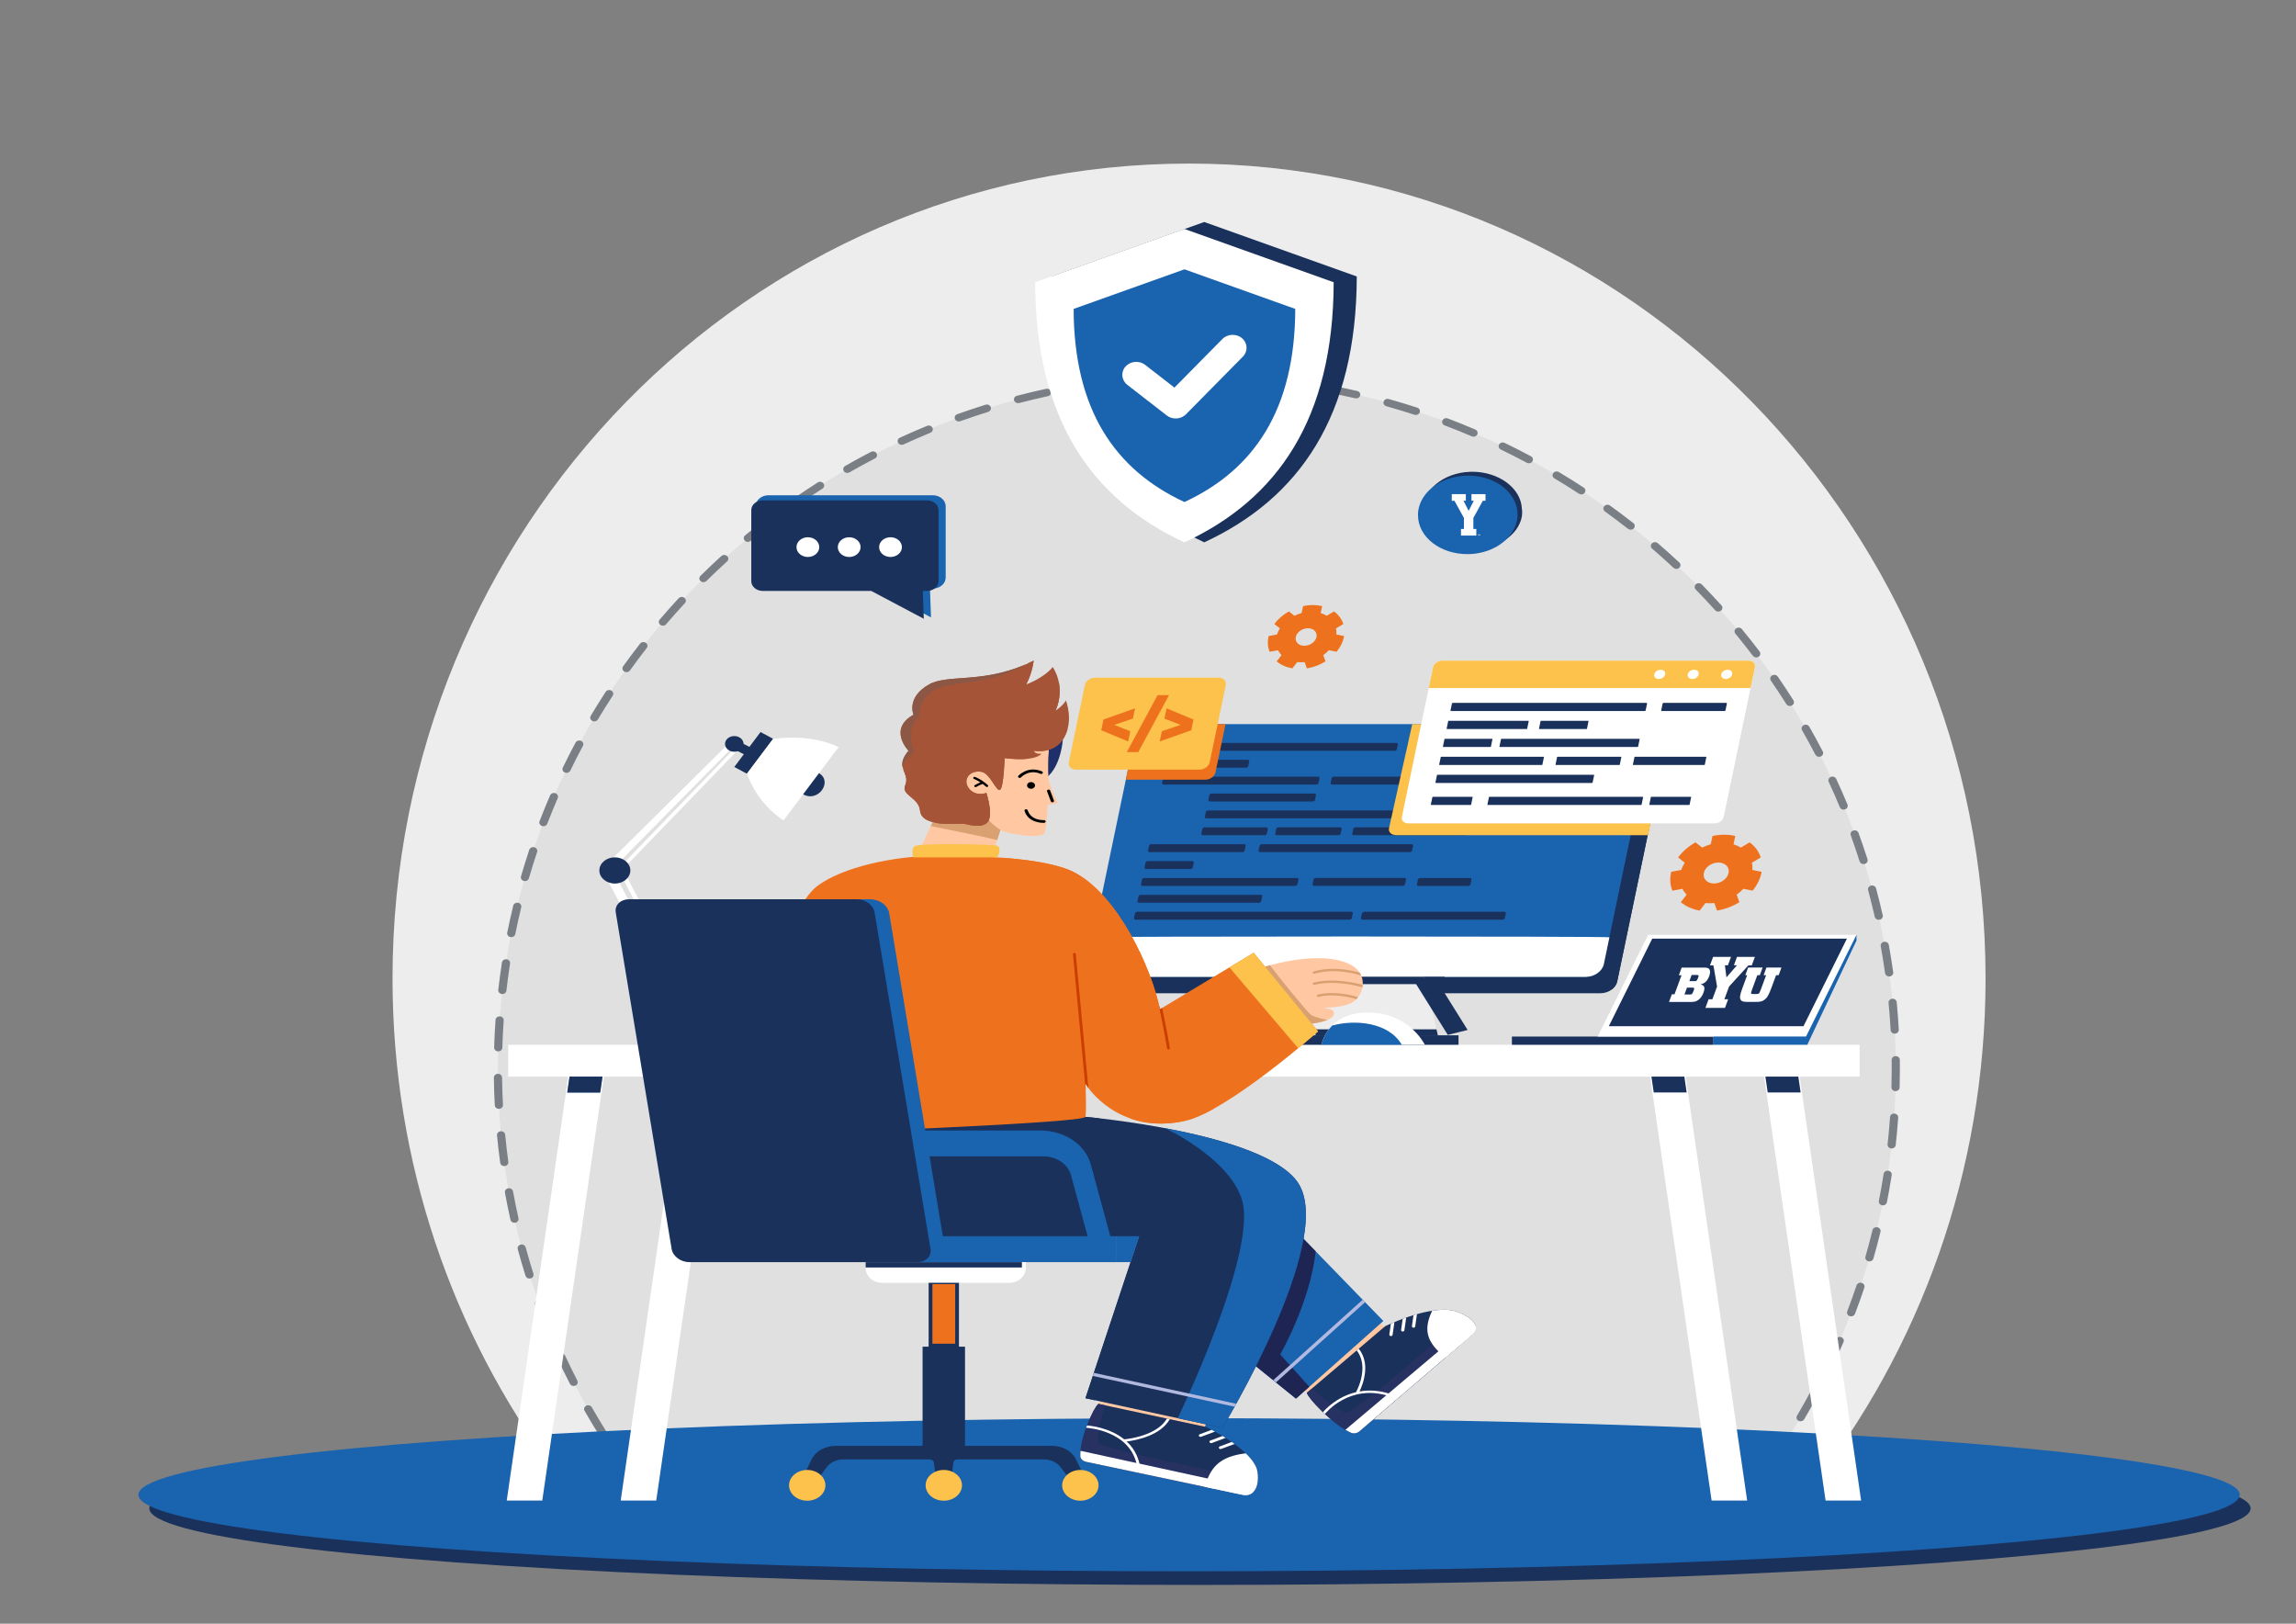
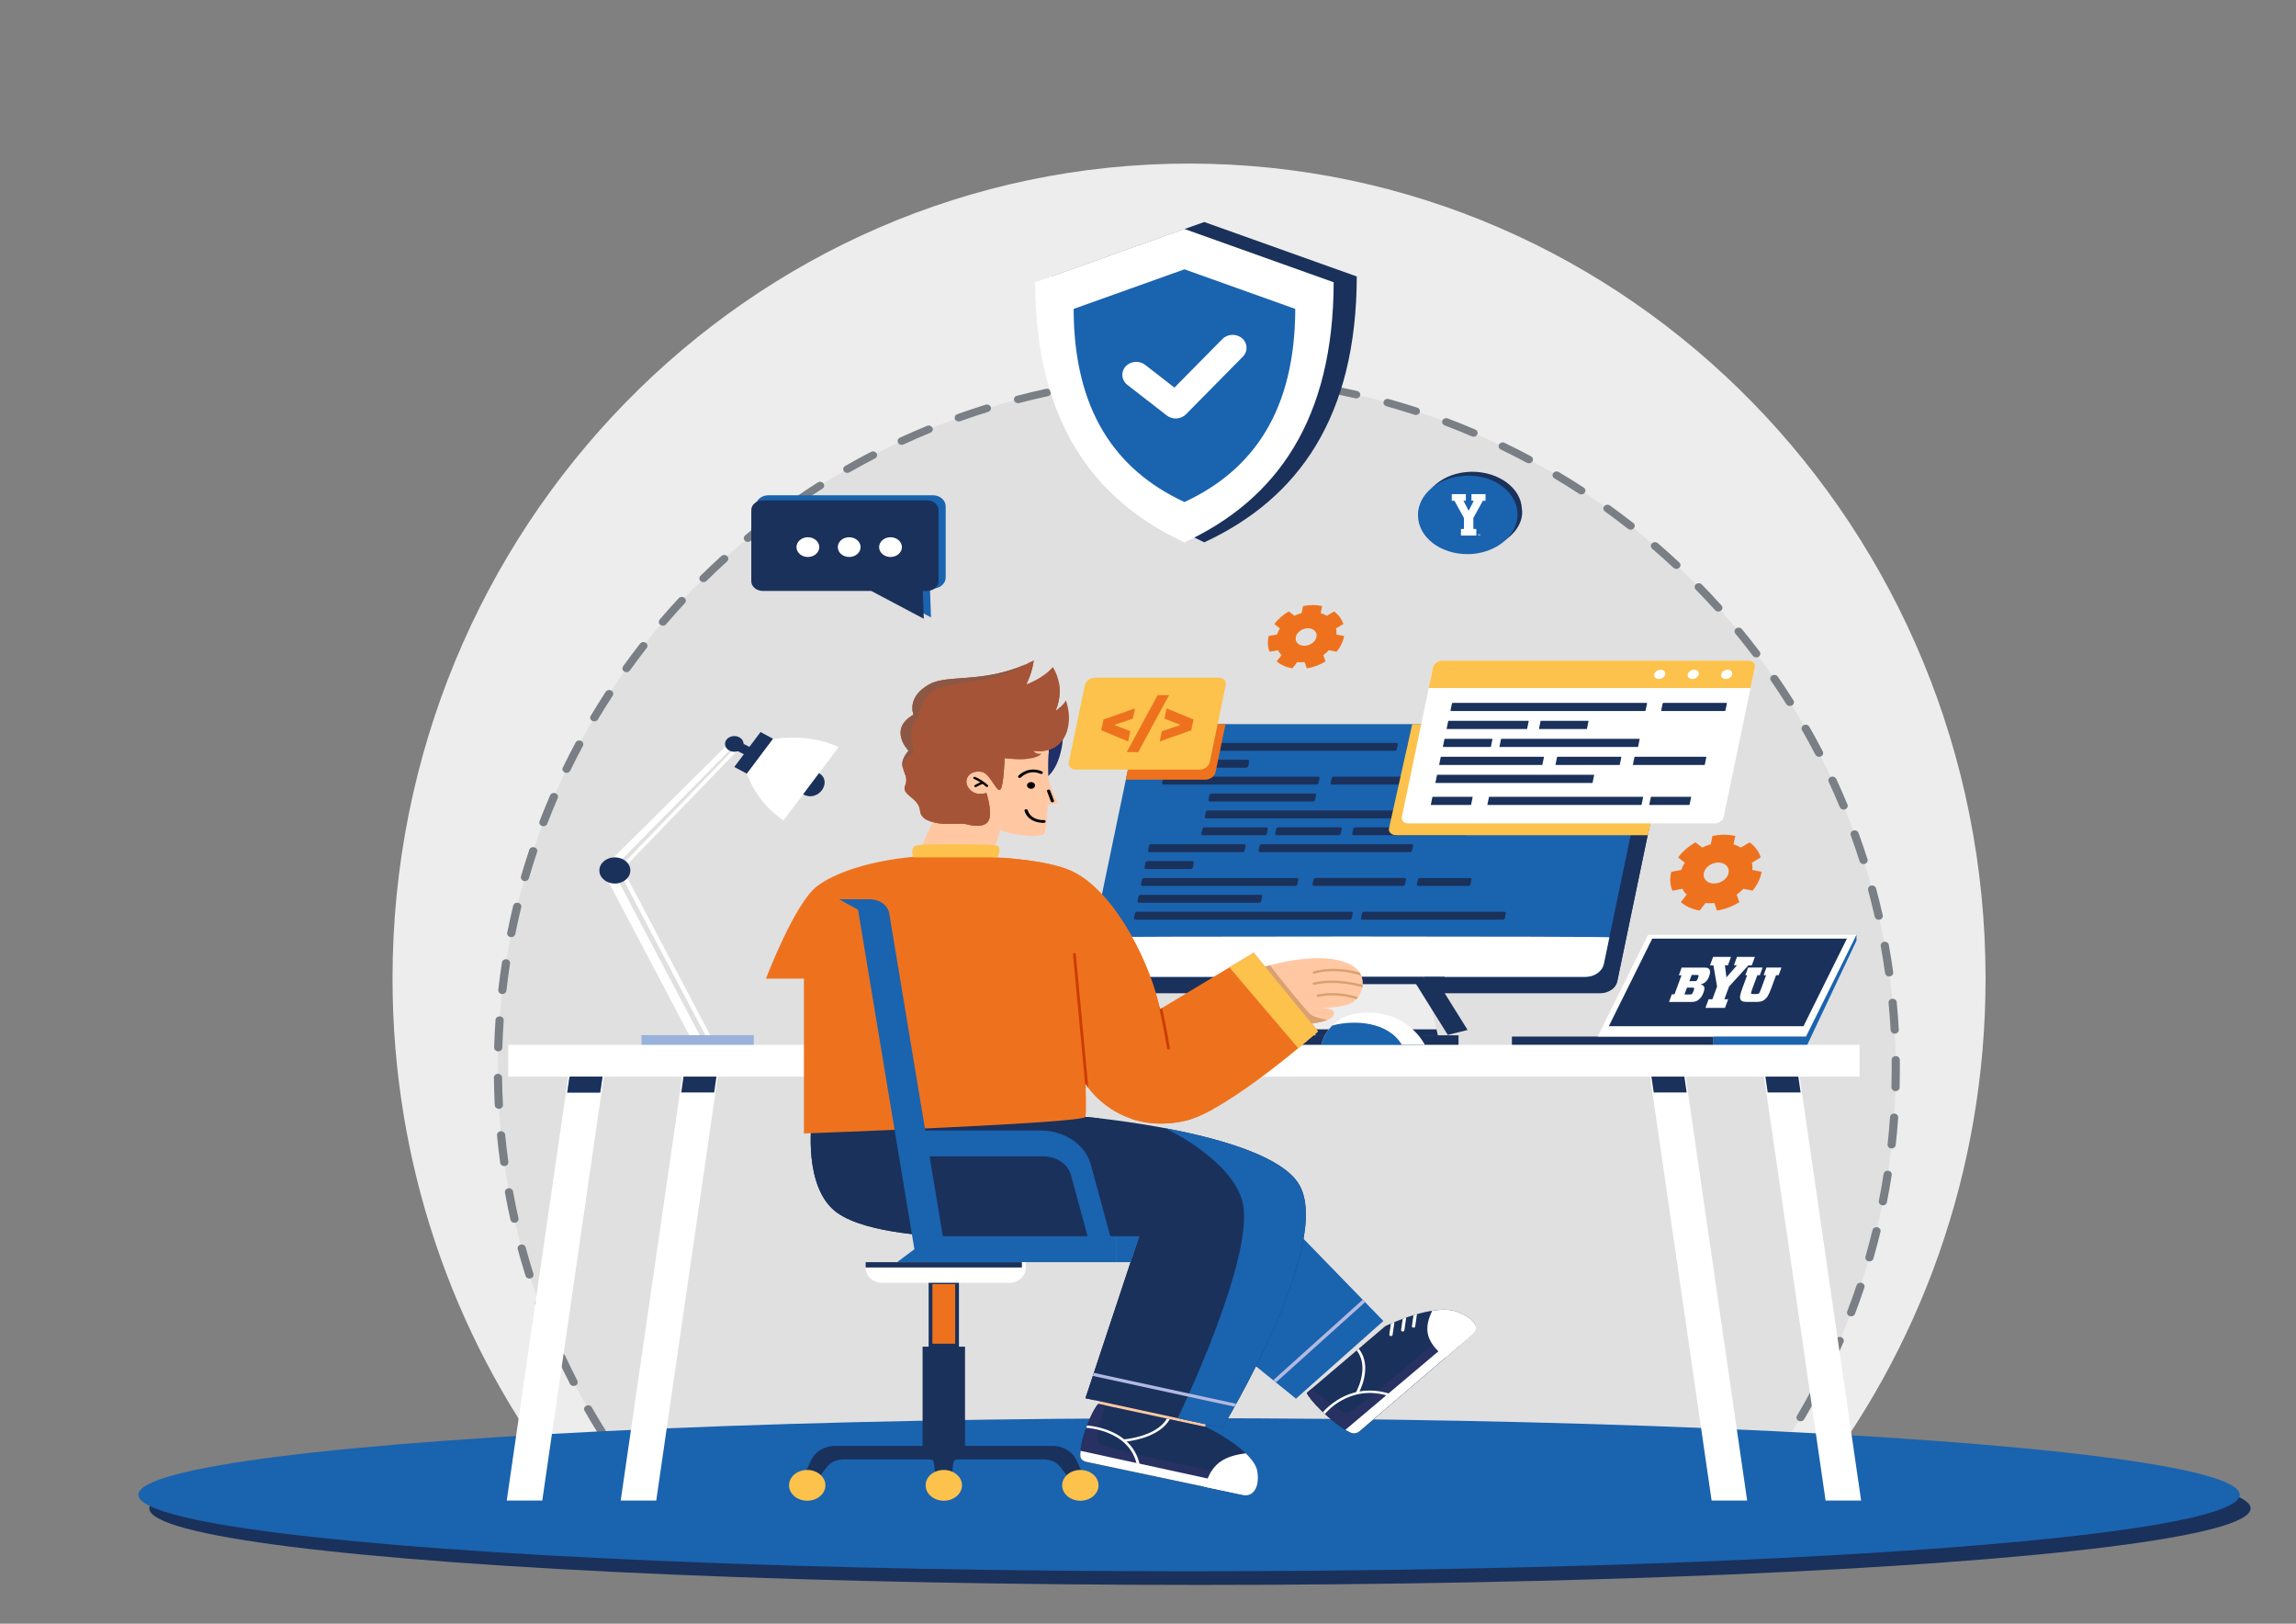
<svg xmlns="http://www.w3.org/2000/svg" id="Layer_1" data-name="Layer 1" viewBox="0 0 841.89 595.28">
  <rect x="0" y="0" width="841.89" height="595.28" fill="#808080" stroke="none" />
  <ellipse cx="440" cy="553" rx="385.25" ry="28.06" fill="#1a315b" />
  <path d="m436,59.97c-161.31,0-292.07,133.76-292.07,298.75,0,67.75,22.05,130.23,59.2,180.35,17.09,3.58,34.49,5.49,51.39,6.22,93.17,2.7,185.6,4.51,278.78,0,43.5-2.39,87.57-6.89,130.17.82,40.4-51.25,64.59-116.43,64.59-187.39,0-165-130.76-298.75-292.07-298.75Z" fill="#ededed" />
  <g>
    <path d="m438.85,138.04c-141.54,0-256.29,113.6-256.29,253.73,0,57.54,19.35,110.61,51.95,153.17,15,3.04,30.26,4.66,45.1,5.28,81.76,2.3,162.86,3.83,244.62,0,38.17-2.03,76.84-5.85,114.23.7,35.45-43.53,56.68-98.89,56.68-159.15,0-140.13-114.74-253.73-256.29-253.73Z" fill="#e0e0e0" />
    <g>
      <path d="m638.46,552.3c-.09,0-.19,0-.28-.02-1.77-.31-3.58-.6-5.38-.87-.82-.12-1.37-.83-1.24-1.58.13-.75.9-1.27,1.72-1.14,1.51.22,3.04.47,4.54.72.9-1.12,1.79-2.24,2.68-3.37.48-.62,1.42-.76,2.09-.31.67.44.83,1.31.34,1.93-1.08,1.38-2.17,2.75-3.27,4.1-.29.35-.73.55-1.2.55Z" fill="#1a315b" />
      <path d="m414.97,553.93h0c-3.65,0-7.3-.01-10.96-.03-.83,0-1.5-.62-1.49-1.39,0-.76.67-1.37,1.5-1.37h0c3.65.01,7.3.02,10.95.03.83,0,1.5.62,1.5,1.38s-.67,1.38-1.5,1.38Zm11.95-.02c-.83,0-1.5-.61-1.5-1.37,0-.76.67-1.38,1.49-1.39,3.65-.01,7.3-.03,10.95-.06h.01c.82,0,1.49.61,1.5,1.37,0,.76-.66,1.39-1.49,1.39-3.65.03-7.31.05-10.96.06h0Zm-34.85-.08h-.01c-3.65-.03-7.3-.06-10.96-.1-.83,0-1.49-.63-1.48-1.4,0-.76.68-1.34,1.52-1.36,3.65.04,7.3.07,10.95.1.83,0,1.49.63,1.49,1.39,0,.76-.68,1.37-1.5,1.37Zm57.74-.1c-.82,0-1.49-.61-1.5-1.36-.01-.76.65-1.39,1.48-1.4,3.65-.04,7.3-.1,10.94-.16.84-.02,1.51.59,1.53,1.36.01.76-.64,1.39-1.47,1.41-3.65.06-7.31.11-10.96.16h-.02Zm-80.64-.14h-.02c-3.65-.05-7.3-.11-10.95-.17-.83-.01-1.49-.64-1.47-1.4.01-.76.68-1.35,1.53-1.36,3.65.06,7.3.11,10.95.17.83.01,1.49.64,1.48,1.4-.01.76-.68,1.36-1.5,1.36Zm103.54-.24c-.81,0-1.48-.6-1.5-1.35-.02-.76.64-1.39,1.46-1.41,3.65-.08,7.29-.17,10.94-.26.83-.05,1.52.58,1.54,1.34.02.76-.63,1.4-1.46,1.42-3.65.1-7.3.19-10.96.27h-.04Zm-126.43-.13h-.03c-3.65-.07-7.3-.14-10.95-.22-.83-.02-1.48-.65-1.47-1.41.02-.76.68-1.34,1.53-1.35,3.65.08,7.3.15,10.95.22.83.02,1.49.65,1.47,1.41-.02.75-.69,1.35-1.5,1.35Zm-22.89-.48s-.03,0-.04,0c-3.65-.08-7.3-.17-10.95-.26-.83-.02-1.48-.65-1.46-1.42.02-.76.7-1.4,1.54-1.34,3.65.09,7.3.18,10.95.26.83.02,1.48.65,1.46,1.42-.02.75-.69,1.35-1.5,1.35Zm172.22,0c-.8,0-1.47-.59-1.5-1.33-.03-.76.62-1.4,1.45-1.43,3.64-.12,7.29-.25,10.93-.38.86-.05,1.53.56,1.56,1.32.03.76-.61,1.4-1.44,1.44-3.65.14-7.3.27-10.95.38-.02,0-.04,0-.05,0Zm-195.11-.56s-.03,0-.04,0c-3.65-.1-7.3-.19-10.95-.29-.83-.02-1.48-.66-1.46-1.42.02-.76.72-1.37,1.54-1.34,3.65.1,7.3.2,10.95.29.83.02,1.48.66,1.46,1.42-.02.75-.69,1.34-1.5,1.34Zm217.99-.31c-.8,0-1.46-.58-1.5-1.31-.04-.76.6-1.41,1.43-1.44,1.92-.08,3.83-.17,5.75-.26,1.71-.09,3.44-.19,5.17-.28.83-.04,1.54.53,1.59,1.29.05.76-.58,1.42-1.4,1.46-1.73.1-3.46.19-5.19.29-1.93.09-3.85.18-5.77.26-.02,0-.05,0-.07,0Zm-240.87-.35s-.05,0-.08,0c-3.69-.18-7.39-.42-10.98-.71-.83-.07-1.43-.74-1.36-1.5s.8-1.32,1.63-1.25c3.56.29,7.21.53,10.87.7.83.04,1.46.69,1.42,1.45-.04.74-.7,1.31-1.5,1.31Zm263.73-.9c-.78,0-1.44-.56-1.5-1.29-.05-.76.57-1.42,1.4-1.47,3.64-.22,7.29-.44,10.94-.64.83-.05,1.54.53,1.59,1.29s-.58,1.42-1.41,1.46c-3.64.21-7.28.42-10.92.64-.03,0-.07,0-.1,0Zm79.55-.67c-.05,0-.1,0-.16,0-3.49-.34-7.14-.61-10.85-.81-.83-.05-1.46-.7-1.41-1.46.05-.76.77-1.35,1.59-1.3,3.75.21,7.44.48,10.98.82.82.08,1.42.76,1.34,1.52-.08.71-.73,1.24-1.49,1.24Zm-366.08-.36c-.07,0-.13,0-.2-.01-3.66-.45-7.32-.97-10.89-1.55-.82-.13-1.36-.85-1.21-1.6.14-.75.92-1.25,1.74-1.12,3.52.57,7.14,1.09,10.76,1.53.82.1,1.4.8,1.29,1.55-.1.69-.74,1.2-1.48,1.2Zm309.39-.25c-.79,0-1.46-.57-1.5-1.31-.04-.76.59-1.41,1.42-1.45,3.91-.18,7.5-.33,10.97-.44.84-.05,1.52.57,1.55,1.33.03.76-.62,1.4-1.45,1.43-3.45.11-7.02.25-10.92.44-.03,0-.05,0-.08,0Zm33.84-.65h-.03c-2.35-.04-4.8-.08-7.28-.06-1.21,0-2.42,0-3.63.02h-.01c-.82,0-1.49-.61-1.5-1.37,0-.76.66-1.39,1.49-1.39,1.3-.01,2.6-.02,3.91-.02,2.42,0,4.8.02,7.09.06.83.02,1.49.65,1.47,1.41-.02.75-.68,1.35-1.5,1.35Zm-364.84-4.11c-.48,0-.94-.21-1.23-.59-2.08-2.76-4.12-5.6-6.09-8.44-.44-.64-.24-1.5.46-1.91.7-.41,1.63-.22,2.07.42,1.94,2.81,3.97,5.62,6.02,8.35.47.63.3,1.49-.38,1.92-.26.17-.56.25-.85.25Zm415.27-5.43c-.28,0-.57-.07-.82-.23-.69-.42-.89-1.27-.43-1.91,1.98-2.78,3.93-5.64,5.79-8.49.43-.66,1.35-.87,2.06-.47.71.39.94,1.24.51,1.89-1.88,2.88-3.85,5.77-5.85,8.58-.29.4-.77.62-1.26.62Zm-427.52-12.37c-.52,0-1.02-.25-1.3-.69-1.83-2.91-3.62-5.9-5.32-8.87-.39-.67-.1-1.51.63-1.86.74-.35,1.64-.1,2.03.58,1.68,2.94,3.45,5.9,5.26,8.78.41.66.17,1.51-.55,1.89-.24.13-.49.19-.75.19Zm439.27-5.71c-.24,0-.49-.05-.72-.17-.73-.36-1-1.2-.6-1.87,1.73-2.93,3.42-5.92,5.01-8.9.37-.68,1.27-.96,2.01-.63.74.34,1.05,1.17.68,1.85-1.62,3.01-3.32,6.03-5.07,8.99-.27.46-.79.72-1.32.72Zm-449.89-12.95c-.56,0-1.1-.29-1.36-.79-1.56-3.04-3.08-6.15-4.52-9.24-.33-.7.03-1.51.79-1.81.76-.3,1.64.03,1.97.73,1.42,3.06,2.92,6.13,4.47,9.14.35.69.03,1.51-.71,1.84-.21.09-.43.13-.64.13Zm460-5.94c-.2,0-.41-.04-.61-.12-.76-.31-1.1-1.12-.76-1.82,1.46-3.03,2.88-6.14,4.22-9.24.3-.71,1.17-1.06,1.95-.77.77.28,1.15,1.08.84,1.79-1.35,3.13-2.79,6.27-4.26,9.34-.25.52-.8.82-1.37.82Zm-468.96-13.45c-.61,0-1.18-.34-1.4-.89-1.29-3.14-2.54-6.35-3.7-9.54-.26-.72.16-1.51.95-1.75.79-.25,1.64.15,1.9.87,1.15,3.16,2.38,6.33,3.66,9.44.29.71-.1,1.51-.87,1.78-.17.06-.35.09-.53.09Zm477.38-6.13c-.16,0-.33-.03-.5-.08-.78-.25-1.19-1.04-.92-1.76,1.19-3.14,2.34-6.34,3.41-9.52.24-.73,1.08-1.14,1.88-.91.79.22,1.24,1,.99,1.73-1.08,3.21-2.23,6.45-3.44,9.62-.22.57-.8.92-1.42.92Zm-484.62-13.86c-.65,0-1.25-.39-1.44-1-1.01-3.22-1.98-6.51-2.86-9.78-.2-.74.29-1.49,1.09-1.67.8-.19,1.62.27,1.82,1.01.88,3.23,1.83,6.49,2.83,9.68.23.73-.23,1.5-1.02,1.71-.14.04-.28.05-.42.05Zm491.33-6.28c-.13,0-.25-.01-.38-.05-.8-.19-1.28-.95-1.07-1.69.92-3.2,1.78-6.48,2.58-9.74.18-.74.98-1.21,1.79-1.05.81.17,1.32.9,1.14,1.65-.8,3.29-1.68,6.6-2.6,9.84-.18.62-.78,1.03-1.45,1.03Zm-496.83-14.17c-.7,0-1.32-.45-1.47-1.1-.74-3.29-1.42-6.64-2.02-9.96-.14-.75.42-1.46,1.23-1.59.82-.12,1.59.38,1.73,1.13.6,3.28,1.27,6.6,2,9.86.17.75-.36,1.48-1.17,1.63-.1.02-.2.03-.3.03Zm501.78-6.39c-.09,0-.18,0-.27-.02-.82-.14-1.36-.85-1.21-1.6.64-3.27,1.23-6.6,1.74-9.9.12-.75.87-1.27,1.7-1.17.82.11,1.39.81,1.27,1.56-.52,3.33-1.11,6.7-1.76,10-.13.67-.76,1.14-1.47,1.14Zm-505.52-14.39c-.75,0-1.39-.51-1.49-1.21-.46-3.33-.85-6.72-1.17-10.07-.07-.76.54-1.43,1.36-1.5.83-.06,1.55.5,1.63,1.25.32,3.32.71,6.67,1.16,9.97.1.76-.48,1.45-1.3,1.54-.06,0-.13.01-.19.01Zm508.72-6.46c-.05,0-.1,0-.15,0-.82-.08-1.42-.75-1.34-1.51.37-3.31.67-6.68.9-9.99.05-.76.75-1.34,1.59-1.29.83.05,1.45.71,1.4,1.47-.24,3.35-.54,6.75-.91,10.09-.08.71-.73,1.24-1.49,1.24Zm-510.7-14.53c-.8,0-1.46-.58-1.5-1.31-.18-3.36-.29-6.76-.33-10.13,0-.76.65-1.39,1.48-1.4h.02c.82,0,1.49.61,1.5,1.36.04,3.33.15,6.7.33,10.03.04.76-.6,1.41-1.43,1.45-.02,0-.05,0-.07,0Zm512.13-6.49h-.04c-.83-.02-1.48-.65-1.46-1.41.06-2.28.09-4.59.09-6.84,0-1.07,0-2.13-.02-3.19,0-.76.65-1.39,1.48-1.4.8-.05,1.51.6,1.52,1.36.01,1.07.02,2.15.02,3.22,0,2.28-.03,4.6-.09,6.91-.02.75-.69,1.35-1.5,1.35Zm-512.36-14.58s-.03,0-.04,0c-.83-.02-1.48-.66-1.46-1.42.1-3.37.27-6.77.51-10.12.05-.76.76-1.33,1.59-1.29.83.05,1.45.71,1.4,1.47-.23,3.31-.4,6.68-.5,10.02-.02.75-.69,1.34-1.5,1.34Zm512.06-6.48c-.79,0-1.46-.57-1.5-1.31-.19-3.33-.44-6.69-.76-10-.07-.76.54-1.43,1.36-1.5.84-.06,1.55.49,1.63,1.25.32,3.34.58,6.74.76,10.1.04.76-.59,1.41-1.42,1.45-.03,0-.05,0-.08,0Zm-510.55-14.54c-.05,0-.1,0-.16,0-.82-.08-1.42-.76-1.34-1.52.38-3.34.83-6.72,1.35-10.05.12-.75.87-1.27,1.7-1.17.82.11,1.39.81,1.27,1.56-.51,3.29-.96,6.64-1.33,9.95-.08.71-.73,1.24-1.49,1.24Zm508.5-6.44c-.74,0-1.39-.51-1.49-1.2-.46-3.31-1-6.64-1.59-9.92-.14-.75.42-1.46,1.23-1.59.82-.13,1.59.38,1.73,1.13.6,3.31,1.14,6.68,1.61,10.02.11.76-.47,1.45-1.3,1.55-.06,0-.13.01-.19.01Zm-505.24-14.41c-.09,0-.18,0-.27-.02-.81-.14-1.35-.86-1.2-1.61.66-3.31,1.4-6.65,2.2-9.92.18-.74.99-1.21,1.79-1.05.81.17,1.32.9,1.14,1.65-.79,3.24-1.52,6.55-2.17,9.82-.13.67-.76,1.13-1.47,1.13Zm501.43-6.36c-.7,0-1.32-.45-1.47-1.1-.74-3.26-1.56-6.55-2.43-9.77-.2-.74.29-1.49,1.09-1.67.81-.19,1.62.27,1.82,1.01.88,3.26,1.71,6.58,2.45,9.87.17.75-.35,1.48-1.16,1.63-.1.02-.21.03-.31.03Zm-496.41-14.19c-.13,0-.26-.02-.39-.05-.8-.2-1.28-.95-1.06-1.69.94-3.24,1.96-6.52,3.04-9.74.24-.73,1.08-1.14,1.88-.91.79.22,1.24,1,.99,1.73-1.06,3.18-2.08,6.42-3.01,9.63-.18.62-.79,1.03-1.45,1.03Zm490.84-6.24c-.65,0-1.25-.39-1.44-.99-1.02-3.2-2.12-6.42-3.26-9.56-.26-.72.16-1.51.95-1.75.79-.24,1.64.15,1.9.87,1.16,3.17,2.26,6.43,3.3,9.66.23.73-.22,1.5-1.02,1.71-.14.04-.28.06-.42.06Zm-484.07-13.88c-.17,0-.33-.03-.5-.08-.78-.25-1.19-1.04-.91-1.76,1.22-3.17,2.52-6.36,3.87-9.48.31-.71,1.18-1.06,1.95-.77.77.28,1.15,1.08.84,1.79-1.34,3.09-2.62,6.25-3.83,9.38-.22.57-.8.92-1.41.92Zm476.77-6.09c-.6,0-1.17-.34-1.4-.89-1.29-3.11-2.66-6.24-4.08-9.29-.33-.7.03-1.51.79-1.81.76-.3,1.64.03,1.97.73,1.43,3.09,2.82,6.25,4.12,9.39.3.71-.09,1.51-.87,1.78-.18.06-.36.09-.54.09Zm-468.28-13.47c-.2,0-.41-.04-.61-.12-.76-.31-1.1-1.13-.76-1.82,1.49-3.07,3.07-6.15,4.68-9.17.37-.68,1.27-.96,2.01-.63s1.05,1.17.68,1.85c-1.6,2.98-3.16,6.03-4.63,9.07-.25.51-.8.82-1.37.82Zm459.26-5.89c-.56,0-1.1-.29-1.35-.79-1.56-3-3.2-6.02-4.88-8.96-.38-.67-.1-1.51.63-1.86.73-.36,1.64-.1,2.03.58,1.7,2.98,3.36,6.02,4.93,9.06.36.69.04,1.51-.71,1.84-.21.09-.43.13-.64.13Zm-449.09-12.98c-.24,0-.49-.05-.72-.17-.73-.37-.99-1.21-.59-1.87,1.76-2.95,3.6-5.9,5.48-8.79.43-.65,1.35-.87,2.06-.47.71.39.94,1.24.51,1.89-1.86,2.85-3.68,5.78-5.42,8.69-.27.46-.79.72-1.32.72Zm438.4-5.65c-.52,0-1.02-.25-1.3-.69-1.82-2.89-3.73-5.77-5.67-8.59-.44-.64-.24-1.5.46-1.91.7-.41,1.62-.22,2.07.43,1.96,2.84,3.89,5.76,5.73,8.68.42.66.17,1.5-.54,1.89-.24.13-.5.19-.75.19Zm-426.59-12.4c-.28,0-.57-.07-.82-.23-.69-.42-.88-1.28-.43-1.91,2.01-2.8,4.11-5.6,6.23-8.32.48-.62,1.42-.76,2.09-.32.67.44.83,1.31.34,1.93-2.1,2.69-4.17,5.46-6.16,8.23-.29.4-.77.62-1.25.62Zm414.25-5.41c-.47,0-.94-.21-1.23-.59-2.07-2.73-4.23-5.47-6.42-8.12-.5-.61-.37-1.47.29-1.93.66-.46,1.6-.34,2.1.27,2.21,2.69,4.4,5.45,6.49,8.21.47.63.31,1.49-.37,1.92-.26.17-.56.25-.86.25Zm-400.9-11.63c-.32,0-.65-.1-.93-.3-.65-.47-.76-1.34-.25-1.94,2.25-2.64,4.6-5.27,6.96-7.82.54-.58,1.48-.65,2.11-.15.63.49.71,1.37.17,1.95-2.34,2.52-4.65,5.12-6.88,7.73-.3.35-.74.53-1.18.53Zm387-5.17c-.43,0-.86-.17-1.16-.5-2.32-2.57-4.72-5.13-7.14-7.6-.55-.57-.5-1.44.11-1.95.61-.51,1.56-.47,2.12.1,2.44,2.5,4.87,5.08,7.22,7.68.53.59.44,1.46-.2,1.94-.28.21-.62.32-.96.32Zm-372.14-10.79c-.37,0-.73-.12-1.02-.37-.61-.52-.64-1.39-.07-1.95,2.49-2.46,5.07-4.9,7.66-7.25.59-.54,1.54-.53,2.12.01.58.54.58,1.42-.01,1.95-2.56,2.33-5.11,4.74-7.57,7.17-.3.29-.7.44-1.1.44Zm356.76-4.86c-.39,0-.78-.14-1.07-.41-2.54-2.38-5.17-4.73-7.81-7-.61-.52-.64-1.39-.07-1.95.57-.56,1.52-.59,2.12-.07,2.67,2.29,5.33,4.68,7.9,7.08.58.54.57,1.42-.02,1.95-.29.27-.67.4-1.05.4Zm-340.47-9.89c-.41,0-.82-.15-1.11-.46-.56-.57-.51-1.44.11-1.95,2.71-2.25,5.51-4.48,8.31-6.62.64-.49,1.58-.41,2.11.18.53.59.44,1.46-.2,1.94-2.77,2.11-5.54,4.32-8.22,6.55-.29.24-.65.36-1,.36Zm323.69-4.48c-.34,0-.69-.11-.97-.33-2.76-2.16-5.6-4.3-8.44-6.35-.65-.47-.77-1.34-.26-1.94.51-.6,1.45-.71,2.11-.24,2.87,2.07,5.75,4.23,8.54,6.42.63.49.71,1.37.17,1.95-.3.32-.72.48-1.14.48Zm-306.07-8.91c-.45,0-.9-.19-1.2-.55-.5-.61-.37-1.47.29-1.93,2.92-2.03,5.92-4.02,8.92-5.93.68-.43,1.62-.27,2.09.35.47.63.3,1.49-.38,1.92-2.97,1.88-5.93,3.85-8.82,5.86-.27.19-.59.28-.9.28Zm288-4.04c-.3,0-.6-.08-.87-.25-2.95-1.93-5.99-3.82-9.01-5.62-.7-.41-.89-1.27-.45-1.91.45-.64,1.38-.82,2.07-.41,3.06,1.82,6.13,3.74,9.12,5.69.68.44.83,1.3.35,1.92-.29.38-.75.58-1.22.58Zm-269.15-7.87c-.5,0-.99-.23-1.27-.65-.44-.65-.22-1.5.48-1.9,3.11-1.78,6.29-3.52,9.47-5.16.72-.38,1.64-.14,2.04.52s.15,1.51-.57,1.88c-3.14,1.63-6.29,3.34-9.36,5.1-.25.14-.52.21-.79.21Zm249.9-3.54c-.26,0-.52-.06-.75-.19-3.12-1.67-6.33-3.3-9.52-4.84-.73-.35-1.02-1.19-.63-1.86.38-.68,1.29-.94,2.03-.58,3.23,1.56,6.47,3.21,9.63,4.9.72.38.96,1.23.54,1.89-.28.44-.78.69-1.3.69Zm-229.95-6.76c-.55,0-1.08-.28-1.34-.76-.37-.68-.07-1.51.67-1.85,3.28-1.51,6.63-2.97,9.96-4.34.76-.31,1.64,0,1.98.7.34.7,0,1.51-.76,1.82-3.29,1.35-6.6,2.8-9.84,4.29-.22.1-.45.15-.67.15Zm209.67-2.98c-.21,0-.43-.04-.63-.13-3.27-1.4-6.62-2.75-9.96-4.01-.77-.29-1.13-1.1-.82-1.8.32-.7,1.19-1.04,1.96-.75,3.38,1.28,6.77,2.64,10.08,4.06.75.32,1.08,1.14.73,1.83-.25.5-.8.8-1.36.8Zm-188.75-5.58c-.6,0-1.17-.33-1.4-.88-.3-.71.08-1.51.85-1.79,3.41-1.22,6.9-2.39,10.37-3.47.79-.24,1.64.14,1.9.87.27.72-.16,1.51-.94,1.75-3.42,1.07-6.87,2.22-10.24,3.43-.18.06-.36.09-.54.09Zm167.6-2.38c-.17,0-.34-.03-.5-.08-3.39-1.11-6.86-2.16-10.31-3.13-.79-.22-1.24-.99-1-1.72.24-.73,1.08-1.14,1.87-.92,3.49.98,7,2.04,10.44,3.16.78.25,1.19,1.04.91,1.76-.22.57-.8.92-1.41.92Zm-145.87-4.34c-.65,0-1.25-.4-1.44-1-.23-.73.24-1.5,1.03-1.7,3.53-.92,7.13-1.78,10.69-2.55.81-.17,1.61.29,1.8,1.03.19.74-.31,1.49-1.12,1.66-3.52.76-7.07,1.61-10.56,2.52-.14.04-.27.05-.41.05Zm124-1.74c-.12,0-.24-.01-.37-.04-3.5-.81-7.07-1.55-10.61-2.21-.81-.15-1.34-.88-1.17-1.63.16-.75.96-1.23,1.77-1.08,3.58.67,7.19,1.42,10.74,2.24.8.19,1.29.94,1.09,1.68-.17.63-.78,1.04-1.45,1.04Zm-101.68-3.03c-.71,0-1.34-.47-1.47-1.13-.15-.75.39-1.47,1.21-1.61,3.6-.6,7.26-1.14,10.88-1.59.82-.1,1.58.43,1.69,1.18.11.76-.46,1.45-1.28,1.55-3.58.45-7.19.98-10.74,1.57-.09.02-.18.02-.27.02Zm79.25-1.11c-.08,0-.15,0-.23-.02-3.57-.5-7.2-.92-10.79-1.27-.82-.08-1.42-.76-1.34-1.52.09-.76.84-1.31,1.65-1.23,3.63.35,7.31.78,10.93,1.29.82.11,1.38.82,1.26,1.57-.11.68-.75,1.17-1.48,1.17Zm-56.57-1.68c-.77,0-1.43-.54-1.49-1.26-.07-.76.54-1.43,1.37-1.49,3.63-.29,7.33-.5,10.99-.63.83-.02,1.53.56,1.56,1.32.03.76-.61,1.4-1.44,1.43-3.62.13-7.27.34-10.86.62-.04,0-.09,0-.13,0Zm33.81-.47s-.05,0-.08,0c-3.6-.18-7.26-.29-10.88-.32-.83,0-1.49-.63-1.49-1.39,0-.76.7-1.38,1.51-1.37,3.66.03,7.37.14,11.01.33.83.04,1.46.69,1.42,1.45-.04.74-.71,1.3-1.5,1.3Z" fill="#797f84" />
    </g>
  </g>
  <g>
    <path d="m346.24,185.63c0-1.96-1.88-3.55-4.19-3.55h-60.28c-2.31,0-4.19,1.59-4.19,3.55v26.09c0,1.96,1.88,3.55,4.19,3.55h39.78l19.28,10.21-.36-10.21h1.58c2.31,0,4.19-1.59,4.19-3.55v-26.09Z" fill="#1a63af" fill-rule="evenodd" />
    <path d="m341.37,226.34l-19.95-10.56h-39.65c-2.6,0-4.71-1.82-4.71-4.06v-26.09c0-2.24,2.11-4.06,4.71-4.06h60.28c2.6,0,4.71,1.82,4.71,4.06v26.09c0,2.24-2.11,4.06-4.71,4.06h-1.05l.37,10.56Zm-59.6-43.74c-2.03,0-3.67,1.36-3.67,3.03v26.09c0,1.67,1.65,3.03,3.67,3.03h39.91l18.6,9.85-.35-9.85h2.12c2.03,0,3.67-1.36,3.67-3.03v-26.09c0-1.67-1.65-3.03-3.67-3.03h-60.28Z" fill="#1a63af" />
  </g>
  <ellipse cx="436" cy="548" rx="385.25" ry="28.06" fill="#1a63af" />
  <rect x="186.35" y="383.03" width="495.53" height="11.68" fill="#fff" />
  <g>
    <path d="m220.92,394.71h-12.08l-22.48,154.94h12.08l22.48-154.94Z" fill="#fff" fill-rule="evenodd" />
    <path d="m198.84,550.12h-13.03l22.62-155.88h13.03l-22.62,155.88Zm-11.94-.94h11.13l22.34-154h-11.13l-22.34,154Z" fill="#fff" />
  </g>
  <path d="m220.92,394.71h-12.08l-.86,5.9h12.08l.86-5.9h0Z" fill="#6b8ac7" fill-rule="evenodd" />
  <g>
    <path d="m262.71,394.71h-12.08l-22.48,154.94h12.08l22.48-154.94h0Z" fill="#fff" fill-rule="evenodd" />
    <path d="m240.63,550.12h-13.03l22.62-155.88h13.03l-22.62,155.88Zm-11.94-.94h11.13l22.34-154h-11.13l-22.34,154Z" fill="#fff" />
  </g>
  <g>
    <path d="m647.32,394.71h12.08l22.48,154.94h-12.08l-22.48-154.94Z" fill="#fff" fill-rule="evenodd" />
    <path d="m682.43,550.12h-13.03l-.06-.4-22.56-155.48h13.03l.06.4,22.56,155.48Zm-12.22-.94h11.13l-22.34-154h-11.13l22.34,154Z" fill="#fff" />
  </g>
  <g>
    <path d="m605.53,394.71h12.08l22.48,154.94h-12.08l-22.48-154.94Z" fill="#fff" fill-rule="evenodd" />
    <path d="m640.64,550.12h-13.03l-.06-.4-22.56-155.48h13.03l.06.4,22.56,155.48Zm-12.22-.94h11.13l-22.34-154h-11.13l22.34,154Z" fill="#fff" />
  </g>
  <path d="m220.92,394.71l-.84,5.8h-12.08l.84-5.8h12.08Zm41.79,0l-.84,5.8h-12.08l.84-5.8h12.08Zm384.62,0h12.08l.84,5.8h-12.08l-.84-5.8Zm-41.79,0h12.08l.84,5.8h-12.08l-.84-5.8Z" fill="#1a315b" fill-rule="evenodd" />
  <rect x="235.21" y="379.5" width="41.18" height="3.53" fill="#99b1db" />
  <path d="m225.43,320.45h-3.81l31.12,59.05h3.81l-31.12-59.05Z" fill="#fff" fill-rule="evenodd" />
  <path d="m271.24,271.29h-2.77l-46.85,46.41h3.81l45.81-46.41h0Z" fill="#fff" fill-rule="evenodd" />
  <path d="m276.39,274.63l-6.58-3.35-1.95,2.74,6.58,3.35,1.95-2.74h0Z" fill="#1a315b" fill-rule="evenodd" />
  <path d="m225.45,316.57h1.8l33.16,62.93h-1.8l-33.16-62.93h0Z" fill="#fff" fill-rule="evenodd" />
  <path d="m270.77,272.9h1.8l-43.28,44.8h-1.8l43.28-44.8h0Z" fill="#fff" fill-rule="evenodd" />
  <ellipse cx="225.45" cy="319.12" rx="5.68" ry="4.8" fill="#1a315b" />
  <ellipse cx="269.25" cy="272.73" rx="3.4" ry="2.88" fill="#1a315b" />
  <path d="m283.49,270.86l-4.62-2.48-9.62,12.8,4.62,2.48,9.62-12.8Z" fill="#1a315b" fill-rule="evenodd" />
  <path d="m307.51,273.89c-6.51-3.04-14.43-4.16-24.02-3.03l-9.62,12.8c2.67,7.15,7.16,12.86,13.42,17.13l20.22-26.9h0Z" fill="#fff" fill-rule="evenodd" />
  <path d="m300.31,283.46c5.13,2.98-.23,10.88-5.82,7.74l5.82-7.74Z" fill="#1a315b" fill-rule="evenodd" />
  <rect x="554.38" y="380.02" width="73.9" height="3.01" fill="#1a315b" />
  <path d="m604.32,342.73h76.4l-18.5,37.29h-76.4l18.5-37.29Z" fill="#fff" fill-rule="evenodd" />
  <path d="m605.84,344.12h71.38l-15.92,32.1h-71.38l15.92-32.1h0Z" fill="#1a315b" fill-rule="evenodd" />
  <path d="m680.72,344.87l-18.03,38.16h-34.4v-3.01h33.94l18.5-37.29v2.14Z" fill="#1a63af" fill-rule="evenodd" />
  <path d="m593.02,359.72c-.53,2.56-3.16,4.42-6.23,4.42h-184.04c-2.95,0-3.97-4.26-4.11-9.85l4.11,3.82h178.88l6.27-3.82,17.63-84.6-4.59-4.22h3.17c1.97,0,3.82.82,4.95,2.19.77.94,1.36,1.92,1.72,2.94.33.94.4,1.93.2,2.89-1.4,6.71-9.42,45.23-14.55,69.84-1.43,6.88-2.64,12.67-3.41,16.38h0Z" fill="#1a315b" fill-rule="evenodd" />
  <path d="m587.45,354.14l18.08-84.45-3.61-3.32-.85-.9h3.03c1.97,0,3.82.82,4.95,2.19.77.94,1.36,1.92,1.72,2.94.33.94.4,1.93.2,2.89-1.79,8.59-14.42,69.22-17.96,86.22-.26,1.23-.99,2.29-2.03,3.07l-5.03-6.16,1.49-2.48h0Z" fill="#1a315b" fill-rule="evenodd" />
  <path d="m597.72,306.2l7.82-36.5-3.61-3.32-.85-.9h3.03c1.97,0,3.82.82,4.95,2.19.77.94,1.36,1.92,1.72,2.94.33.94.4,1.93.2,2.89-.77,3.72-3.59,17.22-6.81,32.7h-6.45Z" fill="#1a315b" fill-rule="evenodd" />
  <path d="m605.45,270.1c.53-2.56-1.49-4.63-4.51-4.63h-178.4c-3.02,0-5.91,2.08-6.44,4.63l-17.37,83.38c-.53,2.56,1.49,4.63,4.51,4.63h178.4c3.02,0,5.91-2.08,6.44-4.63l17.37-83.38h0Z" fill="#1a63af" fill-rule="evenodd" />
  <path d="m403.24,358.11c-3.02,0-5.04-2.08-4.51-4.63l2.05-9.85c.08-.39,189.43-.39,189.35,0l-2.05,9.85c-.53,2.56-3.42,4.63-6.44,4.63h-178.4Z" fill="#fff" fill-rule="evenodd" />
  <path d="m522.13,358.11h-44.83l5.11,21.44h44.83l-5.11-21.44Z" fill="#ededed" fill-rule="evenodd" />
  <path d="m522.13,358.11l.64,2.7h-44.83l-.64-2.7h44.83Zm4.59,19.25l.57,2.4h-44.83l-.57-2.4h44.83Z" fill="#1a315b" fill-rule="evenodd" />
  <rect x="460.85" y="379.56" width="73.96" height="3.48" fill="#1a315b" />
  <path d="m518.8,360.07l7.27-1.81,12.07,19.34-7.27,1.81-12.07-19.34Z" fill="#1a315b" fill-rule="evenodd" />
  <path d="m522.13,358.11h7.58l.64,2.7h-7.58l-.64-2.7Z" fill="#1a315b" fill-rule="evenodd" />
  <path d="m429.07,272.94c.07-.32.42-.58.8-.58h82.13c.38,0,.63.26.56.58l-.36,1.73c-.07.32-.42.58-.8.58h-82.13c-.38,0-.63-.26-.56-.58l.36-1.73h0Zm14.38,18.57c.07-.32.42-.58.8-.58h37.73c.38,0,.63.26.56.58l-.36,1.73c-.07.32-.42.58-.8.58h-37.73c-.38,0-.63-.26-.56-.58l.36-1.73h0Zm-22.12,18.57c.07-.32.42-.58.8-.58h34.05c.38,0,.63.26.56.58l-.36,1.73c-.07.32-.42.58-.8.58h-34.05c-.38,0-.63-.26-.56-.58l.36-1.73h0Zm41.48,18.57l-.36,1.73c-.07.32-.42.58-.8.58h-43.99c-.38,0-.63-.26-.56-.58l.36-1.73c.07-.32.42-.58.8-.58h43.99c.38,0,.63.26.56.58Zm101.56-30.96c.07-.32.42-.58.8-.58h22.64c.38,0,.63.26.56.58l-.36,1.73c-.07.32-.42.58-.8.58h-22.64c-.38,0-.63-.26-.56-.58l.36-1.73Zm-25.87-12.38c.07-.32.42-.58.8-.58h39.92c.38,0,.63.26.56.58l-.36,1.73c-.07.32-.42.58-.8.58h-39.92c-.38,0-.63-.26-.56-.58l.36-1.73Z" fill="#1a315b" fill-rule="evenodd" />
  <path d="m447.34,275.24h-18.07c-.38,0-.63-.26-.56-.58l.36-1.73c.07-.32.42-.58.8-.58h18.07l-.6,2.88h0Z" fill="#1a315b" fill-rule="evenodd" />
  <path d="m427.78,279.13c.07-.32.42-.58.8-.58h28.92c.38,0,.63.26.56.58l-.36,1.73c-.07.32-.42.58-.8.58h-28.92c-.38,0-.63-.26-.56-.58l.36-1.73h0Zm9.96,37.15l-.36,1.73c-.07.32-.42.58-.8.58h-16.35c-.38,0-.63-.26-.56-.58l.36-1.73c.07-.32.42-.58.8-.58h16.35c.38,0,.63.26.56.58Zm101.81,6.19l-.36,1.73c-.07.32-.42.58-.8.58h-18.27c-.38,0-.63-.26-.56-.58l.36-1.73c.07-.32.42-.58.8-.58h18.27c.38,0,.63.26.56.58h0Zm12.61,12.38l-.36,1.73c-.07.32-.42.58-.8.58h-51.4c-.38,0-.63-.26-.56-.58l.36-1.73c.07-.32.42-.58.8-.58h51.4c.38,0,.63.26.56.58Zm-84.2-30.96c.07-.32.42-.58.8-.58h22.64c.38,0,.63.26.56.58l-.36,1.73c-.07.32-.42.58-.8.58h-22.64c-.38,0-.63-.26-.56-.58l.36-1.73Zm28.25,0c.07-.32.42-.58.8-.58h40.83c.38,0,.63.26.56.58l-.36,1.73c-.07.32-.42.58-.8.58h-40.83c-.38,0-.63-.26-.56-.58l.36-1.73Zm37.82-18.57l-.36,1.73c-.07.32-.42.58-.8.58h-44.38c-.38,0-.63-.26-.56-.58l.36-1.73c.07-.32.42-.58.8-.58h44.38c.38,0,.63.26.56.58Z" fill="#1a315b" fill-rule="evenodd" />
  <path d="m446.05,281.43h-18.07c-.38,0-.63-.26-.56-.58l.36-1.73c.07-.32.42-.58.8-.58h18.07l-.6,2.88h0Zm91.19,24.77h-25.43c-1.67,0-2.79-1.15-2.49-2.56l.07-.32h28.46c.38,0,.63.26.56.58l-.36,1.73c-.07.32-.42.58-.8.58h0Zm-24.59-18.57l.6-2.88h20.22c.38,0,.63.26.56.58l-.36,1.73c-.07.32-.42.58-.8.58h-20.22Z" fill="#1a315b" fill-rule="evenodd" />
  <path d="m426.49,285.32c.07-.32.42-.58.8-.58h55.98c.38,0,.63.26.56.58l-.36,1.73c-.07.32-.42.58-.8.58h-55.98c-.38,0-.63-.26-.56-.58l.36-1.73h0Zm15.67,12.38c.07-.32.42-.58.8-.58h87.93c.38,0,.63.26.56.58l-.36,1.73c-.07.32-.42.58-.8.58h-87.93c-.38,0-.63-.26-.56-.58l.36-1.73h0Zm75.98,12.38l-.36,1.73c-.07.32-.42.58-.8.58h-54.92c-.38,0-.63-.26-.56-.58l.36-1.73c.07-.32.42-.58.8-.58h54.92c.38,0,.63.26.56.58Zm-36.49,12.38c.07-.32.42-.58.8-.58h32.55c.38,0,.63.26.56.58l-.36,1.73c-.07.32-.42.58-.8.58h-32.55c-.38,0-.63-.26-.56-.58l.36-1.73Zm14.38,12.38l-.36,1.73c-.07.32-.42.58-.8.58h-78.49c-.38,0-.63-.26-.56-.58l.36-1.73c.07-.32.42-.58.8-.58h78.49c.38,0,.63.26.56.58h0Zm49.15-61.91l-.36,1.73c-.07.32-.42.58-.8.58h-27.64c-.38,0-.63-.26-.56-.58l.36-1.73c.07-.32.42-.58.8-.58h27.64c.38,0,.63.26.56.58Z" fill="#1a315b" fill-rule="evenodd" />
  <path d="m426.39,285.83l.11-.51c.07-.32.42-.58.8-.58h17.44c-.72.66-1.74,1.09-2.78,1.09h-15.56Zm83.69,14.17l.6-2.88h20.22c.38,0,.63.26.56.58l-.36,1.73c-.07.32-.42.58-.8.58h-20.22Zm35.1-27.07l-.36,1.73c-.07.32-.42.58-.8.58h-27.64c-.38,0-.63-.26-.56-.58l.36-1.73c.07-.32.42-.58.8-.58h27.64c.38,0,.63.26.56.58Z" fill="#1a315b" fill-rule="evenodd" />
  <path d="m517.85,265.47h89.68c3.24,0,5.4,2.08,4.83,4.63l-8.06,36.09h-92.31c-1.79,0-2.99-1.15-2.67-2.56l8.52-38.17h0Z" fill="#fcc24c" fill-rule="evenodd" />
  <path d="m449.38,265.47l-3.68,17.67c-.31,1.49-1.99,2.7-3.75,2.7h-29.13l3.28-15.73c.53-2.56,3.42-4.63,6.44-4.63h26.84Z" fill="#ee721e" fill-rule="evenodd" />
  <path d="m476.1,322.47l-.36,1.73c-.07.32-.42.58-.8.58h-55.98c-.38,0-.63-.26-.56-.58l.36-1.73c.07-.32.42-.58.8-.58h55.98c.38,0,.63.26.56.58Zm-35.22-18.57c.07-.32.42-.58.8-.58h22.64c.38,0,.63.26.56.58l-.36,1.73c-.07.32-.42.58-.8.58h-22.64c-.38,0-.63-.26-.56-.58l.36-1.73h0Zm119.03-6.19l-.36,1.73c-.07.32-.42.58-.8.58h-22.64c-.38,0-.63-.26-.56-.58l.36-1.73c.07-.32.42-.58.8-.58h22.64c.38,0,.63.26.56.58Z" fill="#1a315b" fill-rule="evenodd" />
  <path d="m643.49,244.58c.27-1.32-.77-2.39-2.32-2.39h-112.37c-1.56,0-3.04,1.07-3.32,2.39l-11.44,54.89c-.27,1.32.77,2.39,2.32,2.39h112.37c1.56,0,3.04-1.07,3.32-2.39l11.44-54.89Z" fill="#fff" fill-rule="evenodd" />
  <path d="m560.55,264.39l-.57,2.76c-.01.07-.09.12-.17.12h-29.24c-.08,0-.13-.05-.12-.12l.57-2.76c.01-.07.09-.12.17-.12h29.24c.08,0,.13.05.12.12Zm5.58,13.18l-.57,2.76c-.01.07-.09.12-.17.12h-37.56c-.08,0-.13-.05-.12-.12l.57-2.76c.01-.07.09-.12.17-.12h37.56c.08,0,.13.05.12.12Zm-26.14,14.67l-.57,2.76c-.01.07-.09.12-.17.12h-14.48c-.08,0-.13-.05-.12-.12l.57-2.76c.01-.07.09-.12.17-.12h14.48c.08,0,.13.05.12.12Zm42.49-27.85l-.57,2.76c-.01.07-.09.12-.17.12h-17.31c-.08,0-.13-.05-.12-.12l.57-2.76c.01-.07.09-.12.17-.12h17.31c.08,0,.13.05.12.12Zm-35.23,6.59l-.57,2.76c-.01.07-.09.12-.17.12h-17.31c-.08,0-.13-.05-.12-.12l.57-2.76c.01-.07.09-.12.17-.12h17.31c.08,0,.13.05.12.12Zm53.97,0l-.57,2.76c-.01.07-.09.12-.17.12h-50.55c-.08,0-.13-.05-.12-.12l.57-2.76c.01-.07.09-.12.17-.12h50.55c.08,0,.13.05.12.12h0Zm-16.68,13.18l-.57,2.76c-.01.07-.09.12-.17.12h-57.34c-.08,0-.13-.05-.12-.12l.57-2.76c.01-.07.09-.12.17-.12h57.34c.08,0,.13.05.12.12Zm17.96,8.08l-.57,2.76c-.01.07-.09.12-.17.12h-56.25c-.08,0-.13-.05-.12-.12l.57-2.76c.01-.07.09-.12.17-.12h56.25c.08,0,.13.05.12.12Zm2.83,0c.01-.07.09-.12.17-.12h14.48c.08,0,.13.05.12.12l-.57,2.76c-.01.07-.09.12-.17.12h-14.48c-.08,0-.13-.05-.12-.12l.57-2.76Zm-10.82-14.67l-.57,2.76c-.01.07-.09.12-.17.12h-23.28c-.08,0-.13-.05-.12-.12l.57-2.76c.01-.07.09-.12.17-.12h23.28c.08,0,.13.05.12.12Zm4.8,0c.01-.07.09-.12.17-.12h26.08c.08,0,.13.05.12.12l-.57,2.76c-.01.07-.09.12-.17.12h-26.08c-.08,0-.13-.05-.12-.12l.57-2.76Zm4.63-19.65l-.52,2.52c-.03.13-.18.24-.33.24h-70.99c-.16,0-.26-.11-.23-.24l.52-2.52c.03-.13.18-.24.33-.24h70.99c.16,0,.26.11.23.24h0Zm29.27,0l-.52,2.52c-.03.13-.18.24-.33.24h-23c-.16,0-.26-.11-.23-.24l.52-2.52c.03-.13.18-.24.33-.24h23c.16,0,.26.11.23.24Z" fill="#1a315b" fill-rule="evenodd" />
  <path d="m641.89,252.26h-118.01l1.6-7.68c.27-1.32,1.76-2.39,3.32-2.39h112.37c1.56,0,2.6,1.07,2.32,2.39l-1.6,7.68h0Z" fill="#fcc24c" fill-rule="evenodd" />
  <path d="m633.5,245.53c1.11,0,1.85.76,1.65,1.7-.2.94-1.25,1.7-2.36,1.7s-1.85-.76-1.65-1.7c.2-.94,1.25-1.7,2.36-1.7Zm-12.28,0c1.11,0,1.85.76,1.65,1.7-.2.94-1.25,1.7-2.36,1.7s-1.85-.76-1.65-1.7c.2-.94,1.25-1.7,2.36-1.7Zm-12.28,0c1.11,0,1.85.76,1.65,1.7-.2.94-1.25,1.7-2.36,1.7s-1.85-.76-1.65-1.7c.2-.94,1.25-1.7,2.36-1.7Z" fill="#fff" fill-rule="evenodd" />
  <path d="m449.47,251.13c.31-1.49-.87-2.7-2.63-2.7h-45.28c-1.76,0-3.44,1.21-3.75,2.7l-5.9,28.33c-.31,1.49.87,2.7,2.63,2.7h45.28c1.76,0,3.44-1.21,3.75-2.7l5.9-28.33h0Z" fill="#fcc24c" fill-rule="evenodd" />
  <path d="m416.19,259.69l-.78,3.77-6.85,2.3,5.89,2.3-.78,3.77-9.87-4.1.82-3.94,11.57-4.1h0Zm-3.02,16.04l11.29-20.88h4.2l-11.29,20.88h-4.2Zm14.59-16.04l9.87,4.1-.82,3.94-11.57,4.1.78-3.77,6.85-2.3-5.89-2.3.78-3.77h0Z" fill="#ee721e" fill-rule="evenodd" />
  <path d="m636.31,306.48c-2.62-.61-5.51-.61-8.38,0l-.64,3.06c-1.09.29-2.15.69-3.16,1.19l-2.43-1.91c-2.57,1.44-4.77,3.35-6.38,5.54l2.43,1.91c-.55.86-.98,1.76-1.28,2.67l-3.67.68c-.59,2.4-.44,4.78.42,6.91l3.67-.68c.4.78.93,1.5,1.57,2.14l-2.15,2.76c1.84,1.56,4.22,2.61,6.91,3.08l2.15-2.76c1.05.11,2.14.11,3.23,0l1,2.76c2.88-.46,5.7-1.52,8.19-3.08l-1-2.76c.91-.64,1.73-1.36,2.46-2.14l3.39.68c1.75-2.13,2.89-4.51,3.3-6.91l-3.39-.68c.08-.91.03-1.81-.16-2.67l3.23-1.91c-.69-2.2-2.1-4.1-4.07-5.54l-3.23,1.91c-.81-.5-1.7-.89-2.67-1.19l.64-3.06h0Zm-6.22,9.74c2.51,0,4.18,1.72,3.74,3.84-.44,2.12-2.83,3.84-5.34,3.84s-4.18-1.72-3.74-3.84c.44-2.12,2.83-3.84,5.34-3.84Z" fill="#ee721e" fill-rule="evenodd" />
  <path d="m484.79,222.2c-2.19-.51-4.59-.51-6.99,0l-.53,2.56c-.91.24-1.79.58-2.64.99l-2.03-1.59c-2.15,1.2-3.98,2.79-5.32,4.63l2.03,1.59c-.46.72-.82,1.47-1.06,2.23l-3.06.57c-.49,2-.37,3.99.35,5.77l3.06-.57c.34.65.78,1.25,1.31,1.79l-1.79,2.3c1.54,1.3,3.52,2.18,5.76,2.57l1.79-2.3c.88.09,1.78.09,2.7,0l.83,2.3c2.41-.39,4.76-1.27,6.84-2.57l-.83-2.3c.76-.53,1.45-1.13,2.05-1.79l2.83.57c1.46-1.78,2.41-3.76,2.76-5.77l-2.83-.57c.07-.76.02-1.51-.14-2.23l2.69-1.59c-.58-1.83-1.75-3.43-3.4-4.63l-2.69,1.59c-.67-.41-1.42-.75-2.22-.99l.53-2.56h0Zm-5.19,8.13c2.09,0,3.49,1.44,3.12,3.21-.37,1.77-2.37,3.21-4.46,3.21s-3.49-1.44-3.12-3.21c.37-1.77,2.37-3.21,4.46-3.21Z" fill="#ee721e" fill-rule="evenodd" />
-   <path d="m505.47,484.43l3.24,3.11-28.16,24.12-3.7-3.36,28.62-23.86Z" fill="#ffc8a3" fill-rule="evenodd" />
+   <path d="m505.47,484.43Z" fill="#ffc8a3" fill-rule="evenodd" />
  <path d="m507.91,486.21l-28.72,24.42c.54,2.07,8.81,10.79,15.2,14.15.65.34,1.27.7,2.03.7.76,0,1.49-.26,2.02-.72,6.8-5.82,36.65-31.39,41.39-35.45,3.72-3.18-.84-6.83-6.08-8.58-4.33-1.45-13.49-.27-25.84,5.47h0Z" fill="#1a315b" fill-rule="evenodd" />
  <path d="m481.03,509.07s9.81,8.75,12.82,8.88c2.5.11,33.15-26.49,43.56-35.59.68.39-1.62,10.43-1.62,10.43l-37.35,31.99c-.53.46-1.26.72-2.02.72-.76,0-1.39-.36-2.03-.7-6.39-3.37-14.67-12.09-15.2-14.15l1.84-1.57Z" fill="#273162" fill-rule="evenodd" />
  <path d="m529.88,497.84l-2.46-2.41c-4.28-4.35-5.38-8.42-2.27-14.88,3.74-.58,6.66-.46,8.6.19,5.25,1.75,9.8,5.4,6.08,8.58l-9.95,8.52Z" fill="#fff" fill-rule="evenodd" />
  <path d="m519.56,481.8l-.64,4.5c-.04.28-.34.48-.67.45-.33-.03-.57-.29-.53-.57l.57-4c.43-.13.85-.26,1.27-.37Zm-3.94,1.25l-.67,4.65c-.04.28-.34.48-.67.45-.33-.03-.57-.29-.53-.57l.58-4.06c.43-.16.86-.32,1.28-.46h0Zm-4.32,1.67l-.67,4.65c-.04.28-.34.48-.67.45-.33-.03-.57-.29-.53-.57l.57-3.98c.44-.19.87-.37,1.3-.55h0Z" fill="#fff" fill-rule="evenodd" />
  <path d="m498.22,494.45c2.15,2.7,2.59,5.84,2.31,8.66-.31,3.11-1.42,5.75-2.04,7.02,3.28-.58,7.11-.46,11.4.95.27.09.4.34.29.57-.1.23-.4.34-.67.25-14.71-4.86-23.62,6.4-23.62,6.4-.02.03-.05.06-.08.08-.24-.22-.47-.44-.7-.66.61-.73,4.93-5.62,12.12-7.33.38-.7,1.91-3.68,2.27-7.35.26-2.59-.11-5.46-2.02-7.96l.75-.63h0Z" fill="#fff" fill-rule="evenodd" />
  <path d="m493.32,524.19l46.67-39.37c1.41,1.17,1.94,2.7-.15,4.49l-41.39,35.45c-.53.46-1.26.72-2.02.72-.76,0-1.39-.36-2.03-.7-.34-.18-.7-.38-1.07-.6Z" fill="#fff" fill-rule="evenodd" />
  <path d="m472.26,448.29l34.99,36-32.05,28.47-16.98-13.72,14.04-50.75h0Z" fill="#1a63af" fill-rule="evenodd" />
-   <path d="m480.09,508.4l-4.9,4.35-16.98-13.72,14.04-50.75,10.18,10.47c-2.01,18.71-13.01,37.82-13.01,37.82l10.66,11.82h0Z" fill="#1e2552" fill-rule="evenodd" />
  <path d="m466.85,506.01l32.83-29.52.88.91-32.71,29.42-1-.81h0Z" fill="#b2b9e0" fill-rule="evenodd" />
  <path d="m442.82,520.47l-1.51,3.94-38.87-8.2,1.53-4.41,38.85,8.67Z" fill="#ffc8a3" fill-rule="evenodd" />
  <path d="m442.24,523.15l-39.47-8.46c-1.83,1.44-6.48,11.91-6.64,18.29-.02.64-.07,1.28.32,1.84.39.55,1.03.95,1.76,1.1,9.39,1.98,50.59,10.67,57.14,12.06,5.13,1.08,6.51-4.09,5.62-8.8-.74-3.89-6.6-9.96-18.74-16.02h0Z" fill="#1a315b" fill-rule="evenodd" />
  <path d="m405.3,515.23s-3.89,11.6-2.49,13.86c1.17,1.87,43.83,10.63,58.39,13.57-.05.69-11.43,4.13-11.43,4.13l-51.56-10.88c-.74-.16-1.37-.55-1.76-1.1-.39-.55-.34-1.19-.32-1.84.16-6.37,4.81-16.84,6.64-18.29l2.53.54h0Z" fill="#273162" fill-rule="evenodd" />
  <path d="m441.62,545.07l1.2-3.02c2.23-5.33,5.82-8.21,13.97-9.24,2.5,2.43,3.87,4.61,4.2,6.36.89,4.71-.49,9.89-5.62,8.8l-13.74-2.9h0Z" fill="#fff" fill-rule="evenodd" />
-   <path d="m452.68,529.38l-4.9,1.82c-.31.11-.66,0-.8-.26-.13-.26,0-.56.31-.67l4.36-1.62c.35.25.7.49,1.03.73h0Zm-3.28-2.23l-5.07,1.89c-.31.11-.66,0-.8-.26-.13-.26,0-.56.31-.67l4.43-1.65c.38.23.76.47,1.13.7Zm-3.9-2.3l-5.07,1.89c-.31.11-.66,0-.8-.26-.13-.26,0-.56.31-.67l4.33-1.61c.42.22.82.44,1.22.66h0Z" fill="#fff" fill-rule="evenodd" />
  <path d="m428.93,520.29c-1.65,2.94-4.62,4.86-7.63,6.09-3.32,1.36-6.57,1.9-8.18,2.09,2.26,2.1,4.1,4.94,4.84,8.79.05.24-.15.46-.43.5-.28.04-.55-.12-.59-.36-2.56-13.18-18.55-13.93-18.55-13.93-.04,0-.08,0-.12-.02.1-.29.21-.57.31-.85,1.05.07,8.23.72,13.63,5.08.9-.08,4.72-.49,8.63-2.09,2.76-1.13,5.5-2.87,7.06-5.53l1.03.22h0Z" fill="#fff" fill-rule="evenodd" />
  <path d="m396.2,531.89l63.81,13.9c-.47,1.63-1.75,2.79-4.65,2.18l-57.14-12.06c-.74-.16-1.37-.55-1.76-1.1-.39-.55-.34-1.19-.32-1.84,0-.34.03-.71.06-1.08h0Z" fill="#fff" fill-rule="evenodd" />
  <path d="m398.01,409.46s65.98,5.75,78.04,24.32c13.72,21.15-27.83,89.7-27.83,89.7l-50.2-10.87,19.69-59.37h-71.98s-27.6-.51-38.85-8.7c-12.54-9.14-9.2-33.72-9.2-33.72l100.35-1.36h0Z" fill="#1a315b" fill-rule="evenodd" />
  <path d="m431.84,519.94s29.38-60.83,23.58-80c-4.68-15.45-28.27-26.34-28.27-26.34,19.31,3.63,42.27,9.97,48.9,20.19,13.72,21.15-27.83,89.7-27.83,89.7l-16.37-3.54h0Z" fill="#1a63af" fill-rule="evenodd" />
  <path d="m401.41,513.35l-3.41-.74,19.69-59.37h-71.98s-27.6-.51-38.85-8.7c-12.54-9.14-9.2-33.72-9.2-33.72l100.35-1.36s1.95.17,5.25.55c-11.64,6.2-56.55,11.23-56.55,11.23l5.63,26.12h73.49l-24.41,65.99h0Z" fill="#1a315b" fill-rule="evenodd" />
  <path d="m401.09,503.31l52.19,11.33c-.2.37-.4.73-.6,1.08l-51.96-11.28.37-1.13h0Z" fill="#b2b9e0" fill-rule="evenodd" />
  <path d="m364.19,312.34l4.43-13.44-25.06-.96-6.66,14.4h27.28Z" fill="#ffc8a3" fill-rule="evenodd" />
-   <path d="m365.63,307.98c-4.28-1.13-24.34-5.12-24.34-5.12l2.28-4.92,25.06.96-2.99,9.08h0Z" fill="#d9a171" fill-rule="evenodd" />
  <path d="m389.73,271.09s-.62,9.88-6.06,14.04l.81-10.22,5.25-3.81h0Z" fill="#1f2f69" fill-rule="evenodd" />
  <path d="m384.63,271.94s-.69,11.73,0,14.42c.69,2.68,3.2,8.08,3.2,8.08l-3.64.59s-.44,9.32-1.27,10.55c-.96,1.42-8.25,1.11-13.96-.51-3.99-1.13-7.45-5.7-7.45-5.7l-17.08-4.93,1.27-24.95,38.93,2.46h0Z" fill="#ffc8a3" fill-rule="evenodd" />
  <path d="m369.95,305.33c-.34-.08-.67-.17-1-.27-3.99-1.13-7.45-5.7-7.45-5.7l-12.49-3.6v-23.82h35.61s-.11,1.85-.2,4.23l-2.03-.08.73.6s-3.35,4.34-12.34,3.37c0,0-.43,9.61-3.28,12.35-2.58,2.48-.17,9,2.45,12.92Z" fill="#ffc8a3" fill-rule="evenodd" />
  <path d="m361.69,290.68s2.17,6.52.98,9.8c-1.2,3.28-6.4,2.21-8.3,1.7-1.9-.51-7.77.19-10.5-.38-2.23-.47-6.17-1.15-6.5-4.6-.46-4.83-6.97-5.66-5.47-9.21,2.05-4.85-4.18-6.3,1.24-12.77,0,0-7.66-7.87,1.84-13.2,0,0-2.77-6.37,5.74-11.12,7.18-4.01,20.74.13,38.3-8.7,0,0-.31,3.92-2.69,8.7,0,0,6.04-2.08,9.7-6.33,0,0,4.94,6.84,1.05,15.95,0,0,2.83-1.87,3.76-3.74,0,0,2.96,7.37-.7,13.69-3.66,6.32-11.12,4.76-11.12,4.76,0,0,.24,1.21,2.8,1.15,0,0-1.89,2.98-13.45,1.57,0,0-.29,10.31-1.6,11.55-1.3,1.24-3.65-5.99-6.86-6.53-4.53-.76-6.84,2.92-4.83,5.82,2.45,3.54,6.6,1.91,6.6,1.91h0Z" fill="#a65437" fill-rule="evenodd" />
  <path d="m330.96,281.25c-.33-1.55-.08-3.37,2.16-6.03,0,0-7.66-7.87,1.84-13.2,0,0-2.77-6.37,5.74-11.12,6.79-3.79,19.26-.3,35.43-7.35-12.33,7.28-24.81,6.04-32,8.69-7.27,2.68-7.13,10.59-7.13,10.59-5.37,4.34-1.78,13.14-1.78,13.14-2.85,1.37-3.91,4.01-4.27,5.28h0Z" fill="#8c5845" fill-rule="evenodd" />
  <path d="m376.37,250.79c-1.17.54-2.19.86-2.19.86,1.34-1.6,2.47-7.01,2.75-8.47.69-.31,1.38-.63,2.08-.99,0,0-.31,3.87-2.64,8.6Zm10.75,9.59c-1.29,1.38-3.06,2.57-3.06,2.57,2.82-3.59,4.09-13.25,4.09-13.25.62,2.77.74,6.48-1.03,10.68h0Zm-10.51,17.81c-1.96.19-4.63.18-8.24-.26,0,0-.29,10.31-1.6,11.55-1.3,1.24-3.65-5.99-6.86-6.53-4.53-.76-6.84,2.92-4.83,5.82,2.45,3.54,6.6,1.91,6.6,1.91,0,0,2.17,6.52.98,9.8-1.2,3.28-6.4,2.21-8.3,1.7-1.9-.51-7.77.19-10.5-.38-2.23-.47-6.17-1.15-6.5-4.6-.46-4.83-6.97-5.66-5.47-9.21,1.07-2.52-.1-4.12-.71-5.99,0,0,5.13,6.98,11.37,5.99,6.23-.99,6.9-6,10.67-7.72,4.21-1.91,8.93-.72,13.04,1.73l.71-6.44s5.41,2.05,9.65,2.64h0Zm4.22-1.88c.28.04.61.06.99.05,0,0-.02.03-.06.07-.28-.01-.59-.05-.93-.12Zm10.62-9.05c-.29,1.06-.71,2.14-1.32,3.19-3.66,6.32-11.12,4.76-11.12,4.76,0,0,.07.37.58.7-.57-.26-1.16-.63-1.74-1.17,0,0,7.91-.91,13.6-7.47h0Z" fill="#a65437" fill-rule="evenodd" />
  <path d="m345.71,313.67c12.42.07,37.39.66,47.98,6.04,16.01,8.12,28.52,34.95,31.62,50.3l34.39-20.71,23.62,28.83s-32.88,29.01-48.42,32.68c-21.73,5.13-34.1-8.79-36.89-13.52,0,0,.47,9.8,0,12.16-.47,2.36-103.23,6.1-103.23,6.1v-56.78h-13.91s10.45-27.64,18.81-33.94c8.92-6.73,27.75-11.26,46.03-11.17h0Z" fill="#ee721e" fill-rule="evenodd" />
  <path d="m425.31,370.01s-18.48-39.34-34.19-48.15c-6.4-3.59-16.94-6.08-23.61-7.4,10.09.77,20.32,2.28,26.17,5.25,16.01,8.12,28.52,34.95,31.62,50.3h0Z" fill="#ee721e" fill-rule="evenodd" />
  <path d="m414.5,410.07s9.69-13.53,30.46-3.53c-3.73,2.06-7.19,3.6-10.06,4.28-8.11,1.91-14.91,1.17-20.4-.75Z" fill="#ee721e" fill-rule="evenodd" />
  <path d="m426.14,369.52c.45,2.11,2,9.5,2.82,14.74.04.24-.16.46-.45.49-.28.03-.54-.14-.58-.38-.96-6.15-2.93-15.28-2.93-15.28-.02-.1,0-.21.06-.29.09.41.18.82.26,1.21l.83-.5h0Zm-28.05,29.81s-.04-.09-.04-.14l-4.62-49.35c-.02-.24.19-.45.48-.47.28-.02.53.16.56.4l4.6,49.1c-.43-.59-.78-1.12-1.05-1.56,0,0,.04.81.08,2.02Z" fill="#cc3d00" fill-rule="evenodd" />
  <path d="m463.01,354.63s19.54-6.38,31.07-1.53c8.57,3.61,5.86,12.2,1.62,14.51-3.68,2-11.22,1.88-11.22,1.88,0,0,6.41,0,4.25,3.11-1.46,2.11-8.7,2.8-8.7,2.8l-17.02-20.77h0Z" fill="#ffc8a3" fill-rule="evenodd" />
  <path d="m499.15,357.69c-2.12-.71-9.6-2.85-17.16-.72-.27.08-.56-.05-.65-.28-.09-.23.06-.48.33-.55,6.95-1.96,13.84-.45,16.89.43.24.36.44.74.6,1.12h0Zm.41,4.28c-1.26-.38-9.85-2.77-17.59-.92-.27.07-.56-.07-.64-.3-.08-.23.08-.48.36-.54,7.64-1.83,16.08.32,18,.87-.02.3-.06.6-.12.89h0Zm-2.2,4.34c-1.79-.55-8.03-2.24-13.86-.84-.27.07-.56-.07-.64-.3s.08-.48.36-.54c6.39-1.53,13.23.45,14.76.94-.19.26-.4.51-.62.74h0Z" fill="#d9a171" fill-rule="evenodd" />
  <path d="m486.78,373.92c-2.65,1.09-6.75,1.49-6.75,1.49l-17.02-20.77s.99-.32,2.66-.77c2.39,3.29,13.64,17.2,15.04,18.17,1.57,1.1,6.07,1.89,6.07,1.89h0Z" fill="#d9a171" fill-rule="evenodd" />
  <path d="m450.8,354.67l8.9-5.36,23.62,28.83s-2.86,2.52-7.29,6.17l-25.23-29.65h0Z" fill="#fcc24c" fill-rule="evenodd" />
  <path d="m365.69,314.33s1.85-3.38,0-4.26c-1.15-.55-26.79-.99-29.97,0-1.94.6-.91,4.26-.91,4.26h30.88Z" fill="#fcc24c" fill-rule="evenodd" />
  <path d="m382.86,301.66s-5.66.38-7.18-4.35c-.09-.27.09-.54.41-.62.32-.07.65.09.73.35,1.27,3.93,5.95,3.62,5.95,3.62.34-.02.62.19.64.46s-.22.52-.54.54Z" fill-rule="evenodd" />
  <path d="m385.07,289.82l1.38,3.68c.11.26-.06.54-.38.63-.31.08-.63-.06-.74-.33l-1.39-3.68c-.09-.27.07-.55.38-.63.31-.08.65.06.75.32Z" fill-rule="evenodd" />
  <path d="m378.34,289.16c.79-.13,1.31-.78,1.16-1.45-.15-.67-.92-1.1-1.72-.97-.8.13-1.31.78-1.16,1.45.16.67.92,1.1,1.72.97Z" />
  <path d="m373.43,284.4s3.45-3.81,8.63-1.6c.3.12.41.42.27.67-.16.25-.51.35-.8.22-4.3-1.83-7.16,1.31-7.16,1.31-.21.22-.58.26-.84.1-.26-.17-.31-.48-.11-.7Z" fill-rule="evenodd" />
  <path d="m357.54,284.84s2.4.89,4.69,3.01c.17.16.16.42-.04.57-.19.15-.49.14-.67-.03-2.14-1.98-4.37-2.82-4.37-2.82-.23-.09-.34-.33-.24-.53.11-.2.39-.3.63-.2Z" fill-rule="evenodd" />
  <path d="m357.45,287.84s1.36-.81,2.41-1.14c.25-.08.52.02.61.23.1.21-.02.44-.27.52-.96.31-2.21,1.05-2.21,1.05-.21.13-.52.08-.67-.1-.15-.18-.1-.43.12-.56Z" fill-rule="evenodd" />
  <path d="m417.74,453.24h-8.26v9.49h5.11l3.15-9.49Z" fill="#1a63af" fill-rule="evenodd" />
  <path d="m407.12,453.24h2.36v9.49h-80.36v-.13l6.17-4.61-20.67-124.47-6.94-3.83h11.3c3.57,0,6.6,2.23,7.09,5.22l13.21,79.55h42.22c8.83,0,16.49,5.16,18.47,12.44l7.17,26.35h0Zm-66.27-29.3l4.87,29.3h53.08l-6.1-22.44c-1.09-4.01-5.31-6.86-10.18-6.86h-41.66Z" fill="#1a63af" fill-rule="evenodd" />
-   <path d="m320.7,334.5c-.44-2.66-3.35-4.82-6.5-4.82h-83.53c-3.14,0-5.34,2.16-4.89,4.82l20.5,123.41c.44,2.66,3.35,4.82,6.5,4.82h83.53c3.14,0,5.34-2.16,4.89-4.82l-20.5-123.41h0Z" fill="#1a315b" fill-rule="evenodd" />
  <rect x="340.51" y="467.54" width="11.11" height="28.33" fill="#1a315b" />
  <rect x="341.89" y="470.78" width="8.35" height="21.84" fill="#ee721e" />
  <path d="m376.13,462.73h-58.72v2.12c0,3.01,2.72,5.45,6.07,5.45h46.58c3.35,0,6.07-2.44,6.07-5.45v-2.12Z" fill="#fff" fill-rule="evenodd" />
  <rect x="317.41" y="462.73" width="57.3" height="1.95" fill="#1a315b" />
  <path d="m353.85,530.07h31.91c3.87,0,7.35,1.98,8.82,5.02l4.35,9.02h-5.23l-4.9-6.32c-1.33-1.71-3.59-2.75-6.01-2.75h-31.73c-.78,0-1.43.5-1.5,1.16l-.87,7.91h-5.23l-1.03-7.93c-.08-.65-.73-1.14-1.5-1.14h-31.7c-2.45,0-4.74,1.06-6.06,2.81l-4.73,6.26h-5.23l4.35-9.02c1.46-3.03,4.95-5.02,8.82-5.02h31.91v-36.37h15.56v36.37h0Z" fill="#1a315b" fill-rule="evenodd" />
  <path d="m346.07,538.91c3.68,0,6.67,2.53,6.67,5.64s-2.99,5.64-6.67,5.64-6.67-2.53-6.67-5.64,2.99-5.64,6.67-5.64Zm50.07,0c3.68,0,6.67,2.53,6.67,5.64s-2.99,5.64-6.67,5.64-6.67-2.53-6.67-5.64,2.99-5.64,6.67-5.64Zm-100.15,0c3.68,0,6.67,2.53,6.67,5.64s-2.99,5.64-6.67,5.64-6.67-2.53-6.67-5.64,2.99-5.64,6.67-5.64Z" fill="#fcc24c" fill-rule="evenodd" />
  <path d="m344.14,187c0-1.96-1.88-3.55-4.19-3.55h-60.28c-2.31,0-4.19,1.59-4.19,3.55v26.09c0,1.96,1.88,3.55,4.19,3.55h39.78l19.28,10.21-.36-10.21h1.58c2.31,0,4.19-1.59,4.19-3.55v-26.09Z" fill="#1a315b" fill-rule="evenodd" />
  <g>
    <path d="m311.38,197.47c2.03,0,3.68,1.4,3.68,3.12s-1.65,3.12-3.68,3.12-3.68-1.4-3.68-3.12,1.65-3.12,3.68-3.12Zm-15.15,0c2.03,0,3.68,1.4,3.68,3.12s-1.65,3.12-3.68,3.12-3.68-1.4-3.68-3.12,1.65-3.12,3.68-3.12Zm30.3,0c2.03,0,3.68,1.4,3.68,3.12s-1.65,3.12-3.68,3.12-3.68-1.4-3.68-3.12,1.65-3.12,3.68-3.12Z" fill="#fff" fill-rule="evenodd" />
    <path d="m326.53,204.2c-2.31,0-4.18-1.62-4.18-3.62s1.88-3.62,4.18-3.62,4.18,1.62,4.18,3.62-1.88,3.62-4.18,3.62Zm0-6.24c-1.76,0-3.18,1.17-3.18,2.62s1.43,2.62,3.18,2.62,3.18-1.17,3.18-2.62-1.43-2.62-3.18-2.62Zm-15.15,6.24c-2.31,0-4.18-1.62-4.18-3.62s1.88-3.62,4.18-3.62,4.18,1.62,4.18,3.62-1.88,3.62-4.18,3.62Zm0-6.24c-1.76,0-3.18,1.17-3.18,2.62s1.43,2.62,3.18,2.62,3.18-1.17,3.18-2.62-1.43-2.62-3.18-2.62Zm-15.15,6.24c-2.31,0-4.18-1.62-4.18-3.62s1.88-3.62,4.18-3.62,4.18,1.62,4.18,3.62-1.88,3.62-4.18,3.62Zm0-6.24c-1.76,0-3.18,1.17-3.18,2.62s1.43,2.62,3.18,2.62,3.18-1.17,3.18-2.62-1.43-2.62-3.18-2.62Z" fill="#fff" />
  </g>
  <path d="m484.53,383.03s2.02-10.46,14.26-11.65c17.23-1.68,23.67,11.65,23.67,11.65h-37.92Z" fill="#fff" fill-rule="evenodd" />
  <path d="m514,383.03h-29.47s.73-3.78,3.97-7.06c8.47-2.27,20.67-1.22,25.5,7.06Z" fill="#1a63af" fill-rule="evenodd" />
  <path d="m441.37,198.73c-34.72-16.17-55.62-46.28-55.73-97.37l55.93-19.97,55.93,19.97c-.11,51.2-21.1,81.31-55.93,97.47l-.2-.1Z" fill="#1a315b" fill-rule="evenodd" />
  <path d="m434.1,198.75c-33.97-15.82-54.42-45.28-54.53-95.27l54.73-19.54,54.73,19.54c-.11,50.09-20.64,79.56-54.73,95.36l-.2-.09Z" fill="#fff" fill-rule="evenodd" />
  <path d="m434.16,183.98c-25.22-11.75-40.4-33.62-40.48-70.73l40.63-14.51,40.63,14.51c-.08,37.19-15.33,59.07-40.63,70.8l-.15-.07Z" fill="#1a63af" fill-rule="evenodd" />
  <path d="m413.35,141.08l14.48,11.24c2.09,1.62,5.19,1.44,7.03-.43l20.88-21.15c1.91-1.93,1.77-4.95-.3-6.73-2.08-1.77-5.31-1.65-7.22.28l-17.58,17.81-10.74-8.34c-2.17-1.68-5.39-1.4-7.2.61-1.8,2.02-1.51,5.03.66,6.71Z" fill="#fff" fill-rule="evenodd" />
  <path d="m539.08,172.96c.32-.01.55-.01.87-.01,9.63.06,17.75,5.94,18.09,13.58h0c0,.11,0,.2,0,.3v.04c0,.1.1.19.1.29,0,.45.02.89-.02,1.33-.02.19-.02.37-.05.56-.06.37-.13.73-.22,1.09-.05.18-.09.36-.15.54-.04.12-.08.24-.12.35-.97,2.74-2.96,5.12-5.61,6.9-.06.04-.11.08-.17.11-.92.6-1.91,1.13-2.96,1.58-.06.03-.13.05-.2.08-.46.19-.94.37-1.43.53-.21.07-.42.13-.63.2-.14.04-.28.08-.43.12-.21.06-.43.11-.65.17-.14.03-.29.07-.44.1-1.84.4-3.79.59-5.81.52-.15,0-.3-.01-.45-.02-.04,0-.09,0-.13,0-.01,0-.02,0-.04,0-.09,0-.19-.01-.28-.02-.05,0-.09,0-.14-.01-.1,0-.21-.02-.31-.03-.04,0-.09-.01-.13-.01-.1,0-.21-.02-.31-.03-.04,0-.07,0-.11-.01-.11-.01-.22-.03-.34-.04-.03,0-.06,0-.08-.01-.12-.01-.24-.03-.37-.05-.02,0-.03-.16-.05-.16-.14-.02-.28-.22-.41-.22h0c-1.15,0-2.25-.32-3.31-.67,0,0,0,.08,0,.07-.33-.11-.65-.19-.97-.32-.28-.11-.56-.21-.83-.33-.13.1-.29.21-.46.32-2.2-.86-4.14-2.05-5.71-3.48.18-.23.36-.47.52-.73-2.27-2.38-3.62-5.3-3.64-8.43-.05-7.51,7.54-13.85,17.37-14.19Z" fill="#1a315b" />
  <path d="m538.98,174.38c-.76-.02-1.52,0-2.26.05-7.98.54-14.64,5.14-16.36,11.31,0,0,0,0,0,0-.04.16-.08.31-.12.47-.01.05-.02.1-.03.15-.03.12-.06.25-.08.38-.04.18-.07.37-.09.56,0,0,0,0,0,0,0,.07-.02.14-.03.21-.01.09-.02.18-.03.27,0,.1-.02.2-.02.29,0,.03,0,.06,0,.09,0,.11-.01.23-.01.34,0,.13,0,.25,0,.38,0,8.12,8.35,14.39,18.36,14.27.23,0,.47,0,.7-.02.21,0,.42-.02.63-.04.21-.01.43-.03.64-.05.04,0,.09,0,.13-.01.14-.01.27-.03.41-.05.14-.02.27-.03.4-.05.19-.02.39-.05.58-.09.12-.02.23-.04.34-.06,1.15-.21,2.25-.5,3.3-.87.32-.11.64-.23.95-.36,2.19-.89,4.12-2.11,5.69-3.57,2.74-2.55,4.37-5.83,4.37-9.35,0-7.6-7.62-13.98-17.45-14.26Z" fill="#1a63af" />
  <g id="BYU_Block_Y_Navy" data-name="BYU Block Y Navy">
    <polygon points="539.55 181.16 539.55 183.57 540.42 183.57 538.52 187.26 536.62 183.57 537.49 183.57 537.49 181.16 532.33 181.16 532.33 183.61 533.33 183.61 536.79 189.9 536.79 193.93 535.71 193.93 535.71 196.36 541.33 196.36 541.33 193.93 540.25 193.93 540.25 189.9 543.71 183.61 544.7 183.61 544.7 181.16 539.55 181.16" fill="#fff" />
    <polygon points="541.81 195.97 541.96 195.97 541.96 196.36 542.05 196.36 542.05 195.97 542.19 195.97 542.19 195.9 541.81 195.9 541.81 195.97" fill="#fff" />
    <path d="m542.62,195.9l-.08.23s-.02.07-.03.12h0s-.02-.08-.03-.12l-.08-.23h-.14l-.03.46h.09l.02-.27s0-.09,0-.13h0s.03.1.03.13l.08.26h.09l.08-.26s.03-.1.04-.14h0s0,.09,0,.13l.02.27h.09l-.04-.46h-.13Z" fill="#fff" />
  </g>
  <g id="Block_BYU_Navy" data-name="Block BYU Navy">
    <path d="m623.62,360.91v-.03c1.44-.36,2.41-1.13,3.11-3.04.36-.97.45-1.84.09-2.43-.31-.48-.81-.68-1.92-.68h-8.27l-1.03,2.81h.98l-2.57,6.98h-.98l-1.04,2.81h8.25c1.03,0,1.76-.2,2.48-.72.79-.58,1.43-1.4,1.89-2.65.76-2.05.27-2.7-.98-3.04Zm-3.33-3.47h2c.35,0,.44.05.5.14.08.13.07.36-.16.97s-.42.88-.59,1.03c-.15.11-.28.13-.59.13h-2l.84-2.27Zm.06,7c-.17.13-.33.16-.65.16h-2.05l.93-2.52h2.05c.33,0,.45.04.53.16.09.14.1.31-.2,1.12s-.44.95-.61,1.08Z" fill="#fff" />
    <path d="m647.71,354.72l-1.03,2.81h.91l-1.86,5.05c-.43,1.17-.61,1.5-.83,1.67-.2.14-.53.18-1.15.18h-.63c-.61,0-.92-.04-1.01-.18-.1-.16-.03-.5.4-1.67l1.86-5.05h.91l1.03-2.81h-5.31l-1.03,2.81h.67l-1.74,4.73c-1.03,2.79-1.03,3.63-.6,4.32.37.58,1.02.74,2.64.74h2.79c1.62,0,2.4-.16,3.19-.74.94-.68,1.55-1.53,2.58-4.32l1.74-4.73h.95l1.03-2.81h-5.51Z" fill="#fff" />
    <polygon points="641.07 353.93 642.33 353.93 643.48 350.82 636.91 350.82 635.78 353.89 636.89 353.89 633.05 358.32 632.49 353.89 633.59 353.89 634.72 350.82 628.15 350.82 627.01 353.93 628.27 353.93 629.61 361.68 627.89 366.34 626.51 366.34 625.34 369.51 632.51 369.51 633.68 366.34 632.29 366.34 634.01 361.68 641.07 353.93" fill="#fff" />
  </g>
</svg>